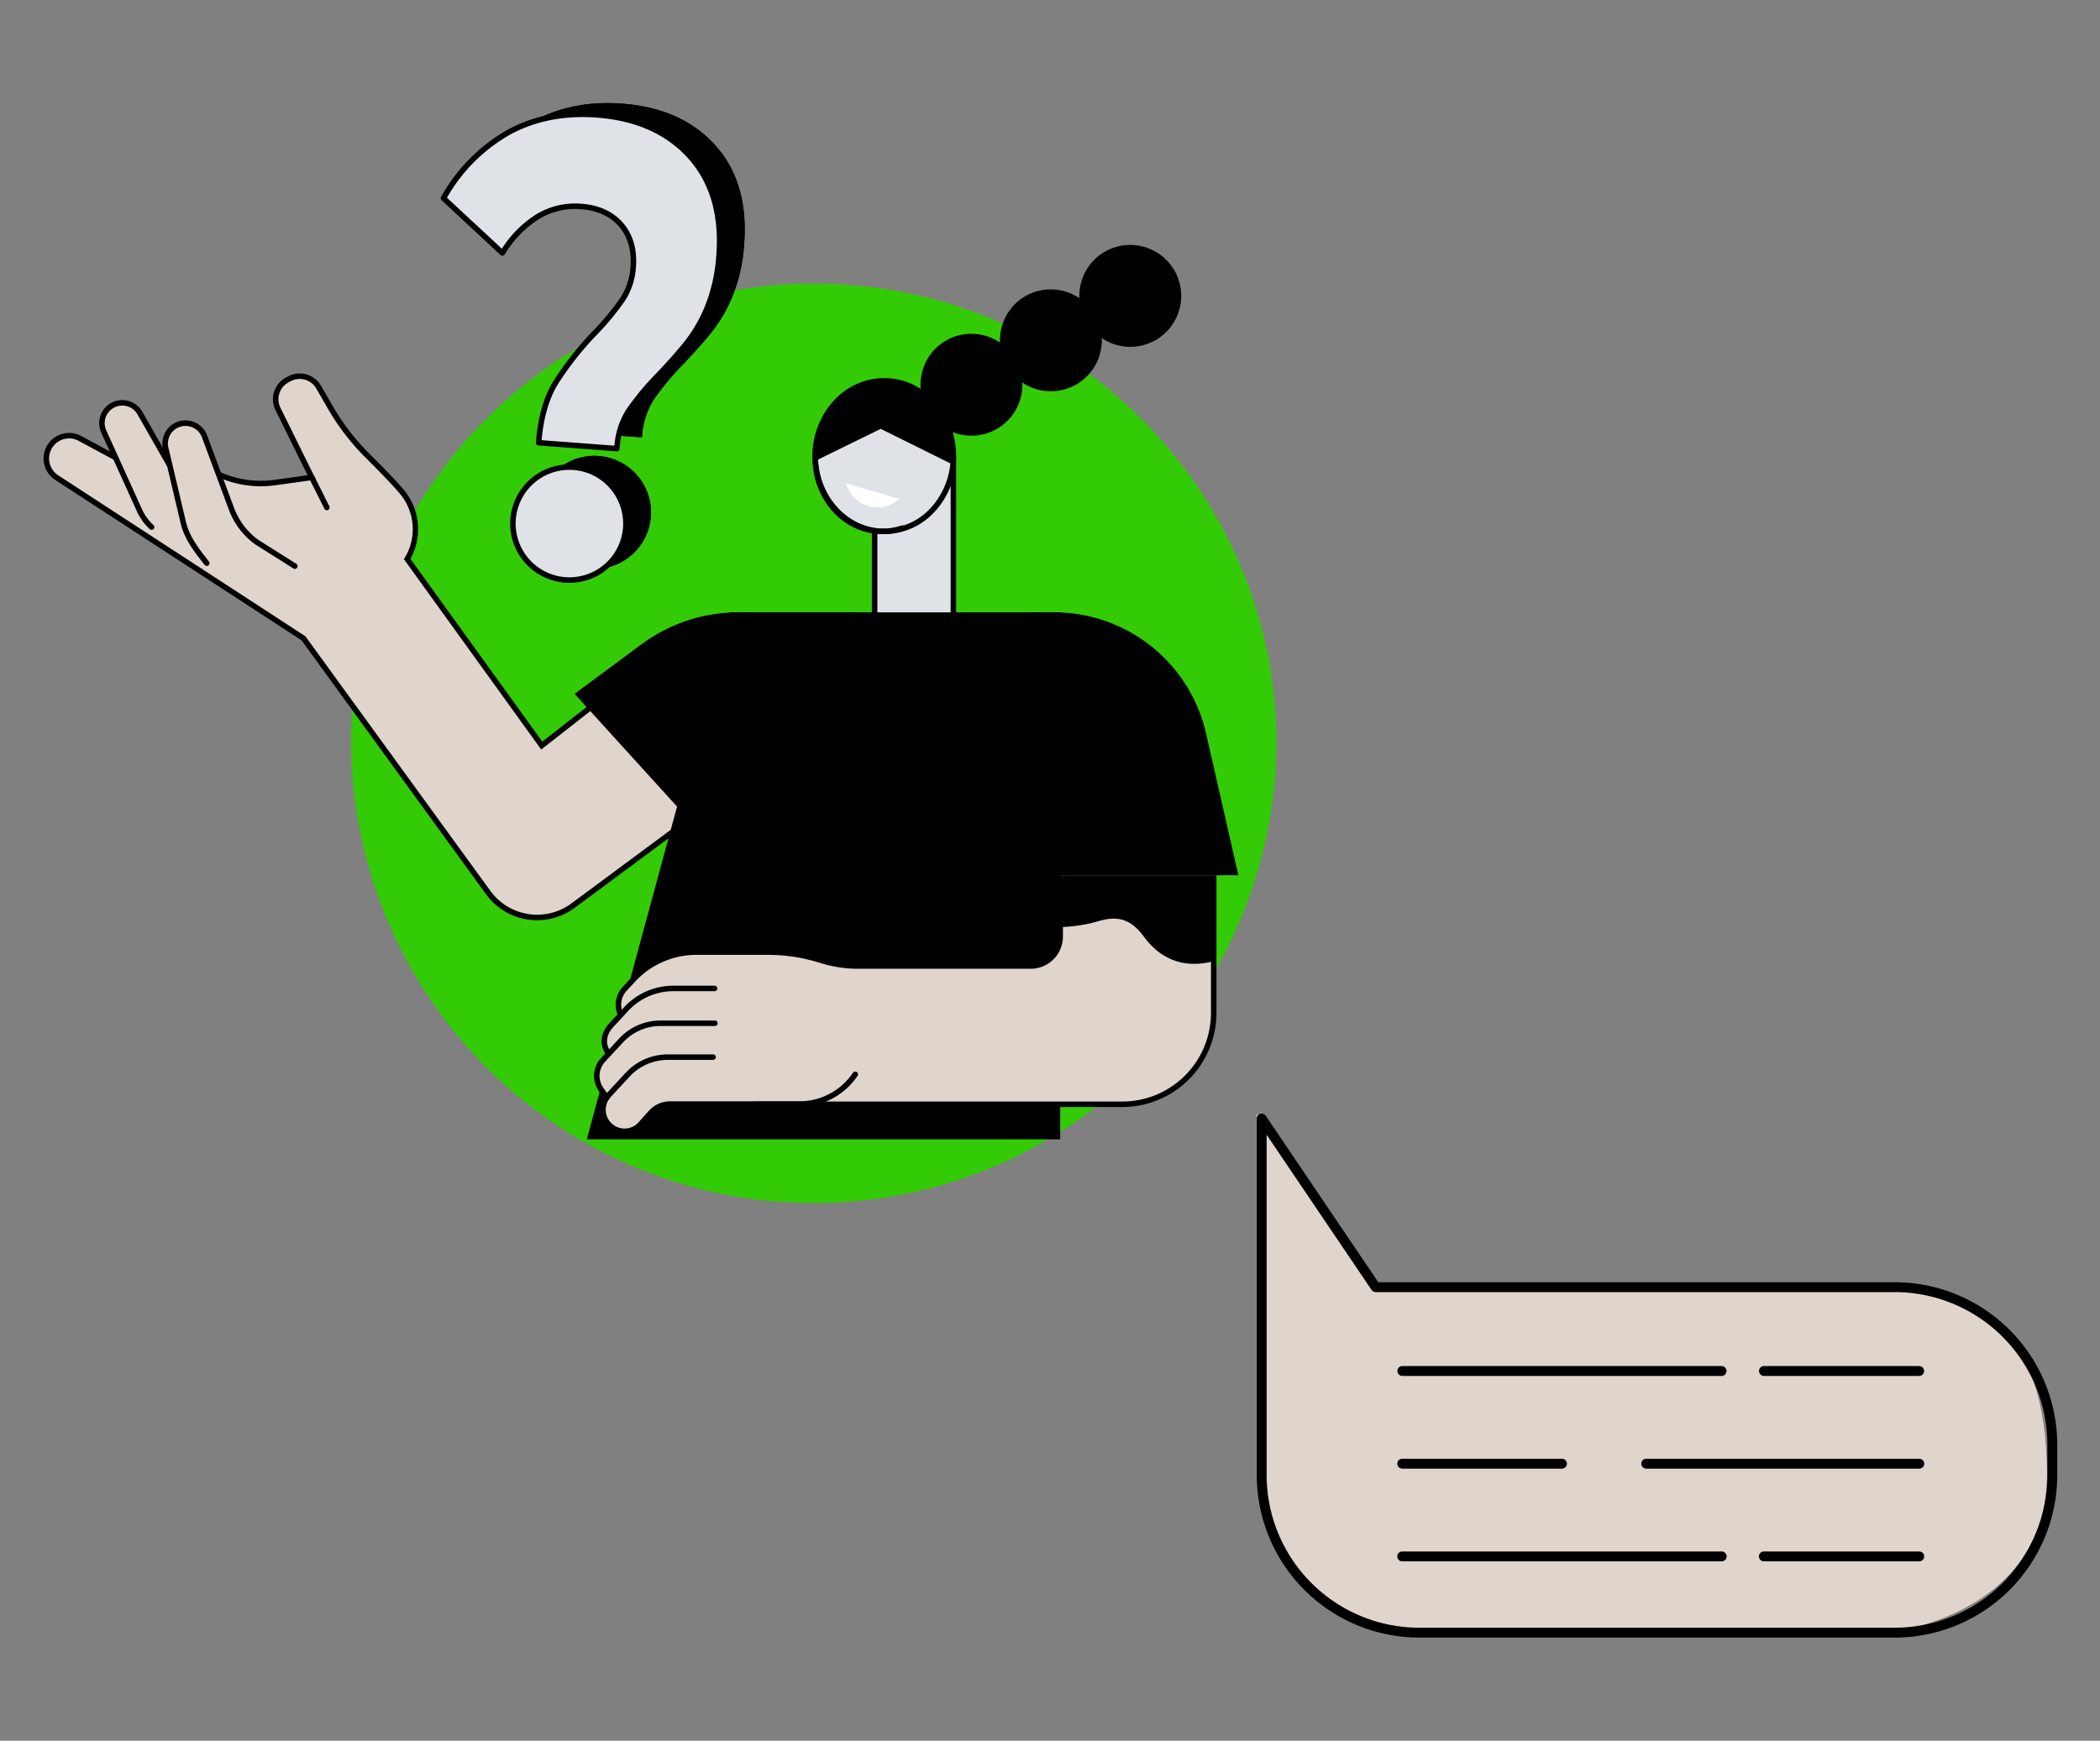
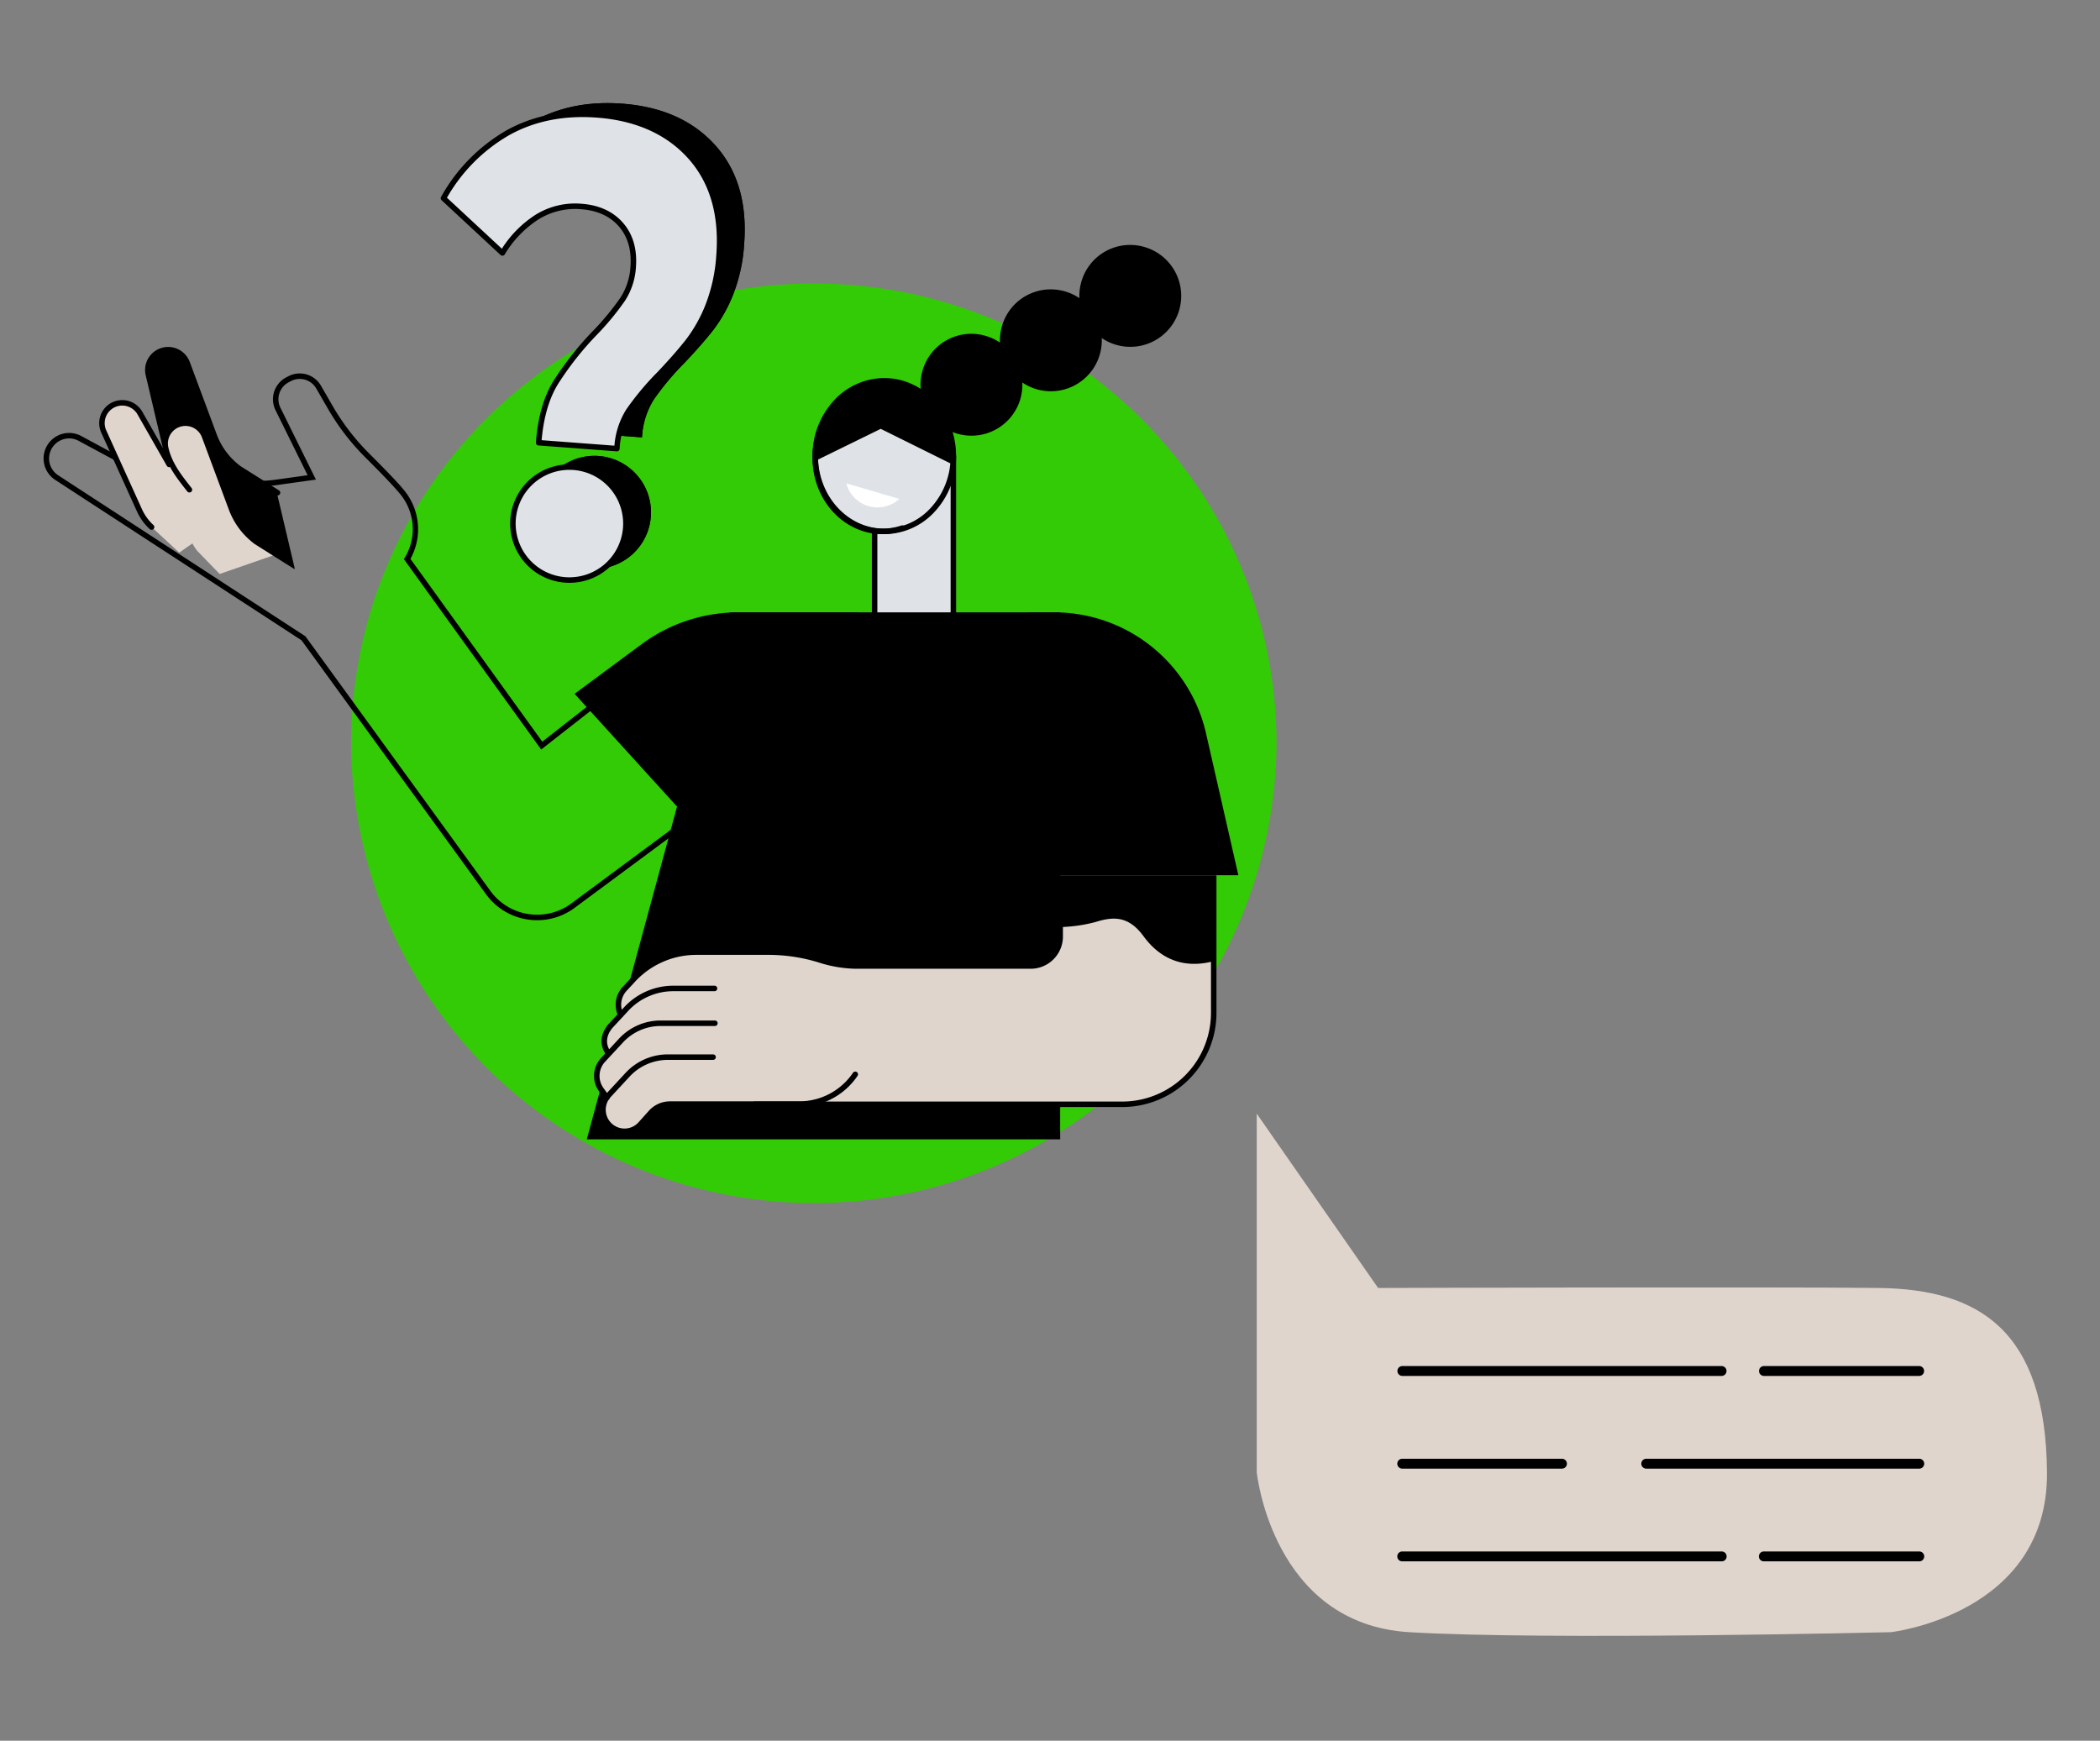
<svg xmlns="http://www.w3.org/2000/svg" width="585" height="485" viewBox="0 0 585 485">
  <rect x="0" y="0" width="585" height="485" fill="#808080" stroke="none" />
  <defs>
    <clipPath id="clip-FAQ">
      <rect width="585" height="485" />
    </clipPath>
  </defs>
  <g id="FAQ" clip-path="url(#clip-FAQ)">
    <g id="Group_8400" data-name="Group 8400" transform="translate(-982 -5596.736)">
      <g id="Group_8398" data-name="Group 8398" transform="translate(-8544.823 1610)">
        <path id="Path_1641" data-name="Path 1641" d="M666.9,182.873a128.9,128.9,0,0,1-257.792,0c0-70.873,57.7-128.322,128.889-128.322S666.9,112,666.9,182.873" transform="translate(9215.52 4011.182)" fill="#33cb05" />
        <rect id="Rectangle_699" data-name="Rectangle 699" width="21.944" height="50.522" transform="translate(9770.466 4113.9)" fill="#dfe3e8" />
        <path id="Path_1642" data-name="Path 1642" d="M589.247,158.042H567.3a.766.766,0,0,1-.766-.766V106.755a.766.766,0,0,1,.766-.765h21.944a.765.765,0,0,1,.765.765v50.523a.764.764,0,0,1-.765.765m-21.179-1.531h20.413V107.521H568.068Z" transform="translate(9203.164 4007.145)" />
        <path id="Path_1643" data-name="Path 1643" d="M587.9,104.942c0,11.585-8.612,20.976-19.236,20.976s-19.237-9.391-19.237-20.976,8.612-20.974,19.237-20.974S587.9,93.359,587.9,104.942" transform="translate(9204.506 4008.873)" fill="#dfe3e8" />
        <path id="Path_1644" data-name="Path 1644" d="M568.6,126.617c-11.028,0-20-9.752-20-21.74a22.592,22.592,0,0,1,5.836-15.349A19.1,19.1,0,0,1,568.6,83.137c11.028,0,20,9.753,20,21.741a22.588,22.588,0,0,1-5.836,15.349,19.1,19.1,0,0,1-14.165,6.391m0-41.95a17.588,17.588,0,0,0-13.038,5.895,21.065,21.065,0,0,0-5.433,14.315c0,11.144,8.285,20.211,18.47,20.211a17.588,17.588,0,0,0,13.038-5.9,21.064,21.064,0,0,0,5.432-14.314c0-11.144-8.285-20.211-18.47-20.211" transform="translate(9204.57 4008.938)" />
        <path id="Path_1645" data-name="Path 1645" d="M573.581,119.3a9,9,0,0,1-14.768-4.32Z" transform="translate(9203.77 4006.439)" fill="#fff" />
        <path id="Path_1646" data-name="Path 1646" d="M568.071,126.716c-10.736,0-19.469-9.492-19.469-21.16a21.984,21.984,0,0,1,5.68-14.939A18.594,18.594,0,0,1,568.071,84.4c10.031,0,18.358,8.17,19.368,19a.765.765,0,1,1-1.523.142c-.936-10.042-8.608-17.615-17.845-17.615a17.081,17.081,0,0,0-12.663,5.725,20.468,20.468,0,0,0-5.276,13.9c0,10.823,8.047,19.629,17.938,19.629a16.512,16.512,0,0,0,5.314-.876.765.765,0,1,1,.492,1.45,18.052,18.052,0,0,1-5.807.957" transform="translate(9204.57 4008.839)" />
        <path id="Path_1647" data-name="Path 1647" d="M567.672,97.349l-18.166,8.9c-.039-.529-.075-1.06-.075-1.6,0-11.425,8.494-20.687,18.971-20.687s19.644,9.72,19.644,21.145a22.856,22.856,0,0,1-.122,2.289Z" transform="translate(9204.505 4008.873)" />
        <path id="Path_1648" data-name="Path 1648" d="M581.783,80.089a14.187,14.187,0,1,0,17.5-9.789,14.122,14.122,0,0,0-17.5,9.789" transform="translate(9202.009 4009.987)" />
        <path id="Path_1649" data-name="Path 1649" d="M605.794,66.655a14.187,14.187,0,1,0,17.5-9.789,14.122,14.122,0,0,0-17.5,9.789" transform="translate(9200.123 4011.042)" />
        <path id="Path_1650" data-name="Path 1650" d="M629.8,53.22a14.187,14.187,0,1,0,17.5-9.789,14.122,14.122,0,0,0-17.5,9.789" transform="translate(9198.238 4012.096)" />
-         <path id="Path_1651" data-name="Path 1651" d="M317.779,102.411a6.351,6.351,0,0,1,8.38-2.6l10.148,5.468.309-.523a7.123,7.123,0,0,1,8.879-2.954l19.748,8.244a28.514,28.514,0,0,0,15.441,2.15l10.237-1.426-9.426-19.1a6.083,6.083,0,0,1,2.639-8.083l.617-.323a6.086,6.086,0,0,1,8.088,2.352l3.244,5.621a64.288,64.288,0,0,0,10.3,13.412c3.526,3.515,7.656,7.727,9.469,9.935a16.258,16.258,0,0,1,1.655,18.93l37.483,51.978,19.177-15.006,24.807,33.465-35.247,26.116a16.845,16.845,0,0,1-23.657-3.633L388.614,155.6l-68.756-44.79a6.344,6.344,0,0,1-2.08-8.4" transform="translate(9222.751 4008.982)" fill="#dfd5cc" />
        <path id="Path_1652" data-name="Path 1652" d="M453.673,234.083a17.916,17.916,0,0,1-2.715-.208,17.481,17.481,0,0,1-11.572-7.055L388.014,156.1,319.376,111.39a7.114,7.114,0,0,1,7.059-12.326l9.524,5.13a7.916,7.916,0,0,1,9.763-3.161l19.749,8.244a27.751,27.751,0,0,0,15.042,2.1l9.187-1.28-8.957-18.151a6.888,6.888,0,0,1,2.969-9.1l.618-.323a6.832,6.832,0,0,1,9.1,2.647l3.244,5.621a63.621,63.621,0,0,0,10.178,13.251c3.307,3.3,7.642,7.7,9.52,9.99a17.1,17.1,0,0,1,1.975,19.371l36.728,50.93,19.169-15,25.731,34.71-35.862,26.573a17.472,17.472,0,0,1-10.444,3.465M323.265,99.841a5.59,5.59,0,0,0-3.055,10.267l68.875,44.866.083.114,51.454,70.831a16.083,16.083,0,0,0,22.583,3.468l34.631-25.661-23.884-32.218L454.769,186.52l-38.255-53.049.286-.44a15.365,15.365,0,0,0-1.605-18.026c-1.456-1.771-4.713-5.187-9.42-9.879a65.132,65.132,0,0,1-10.423-13.571l-3.242-5.62a5.309,5.309,0,0,0-7.073-2.057l-.617.323a5.349,5.349,0,0,0-2.307,7.066l9.9,20.051-11.286,1.573a29.273,29.273,0,0,1-15.856-2.208l-19.733-8.237a6.38,6.38,0,0,0-7.924,2.636l-.683,1.156-10.8-5.817a5.514,5.514,0,0,0-2.466-.581" transform="translate(9222.816 4009.048)" />
        <path id="Path_1653" data-name="Path 1653" d="M368.956,122.853l-5.505-2.808a20.291,20.291,0,0,1-8.365-7.953l-10.731-18.64a5.66,5.66,0,0,0-10.062,5.158l9.94,21.939a14.549,14.549,0,0,0,3.385,4.687l7.7,7.114Z" transform="translate(9221.432 4008.351)" fill="#dfd5cc" />
        <path id="Path_1654" data-name="Path 1654" d="M347.553,125.937a.766.766,0,0,1-.52-.2,15.258,15.258,0,0,1-3.562-4.934l-9.94-21.939a6.425,6.425,0,0,1,11.421-5.855l8.184,14.354a.766.766,0,0,1-1.331.757l-8.181-14.352a4.895,4.895,0,0,0-8.7,4.463l9.94,21.94a13.731,13.731,0,0,0,3.208,4.441.765.765,0,0,1-.52,1.327" transform="translate(9221.496 4008.416)" />
        <path id="Path_1655" data-name="Path 1655" d="M383.266,133.52l-4.965-3.68a20.291,20.291,0,0,1-6.935-9.225l-7.5-20.158a5.66,5.66,0,0,0-10.776,3.424l6.176,23.28a14.557,14.557,0,0,0,2.563,5.183l6.254,6.446Z" transform="translate(9219.932 4007.868)" fill="#dfd5cc" />
-         <path id="Path_1656" data-name="Path 1656" d="M388.954,137.3a.757.757,0,0,1-.407-.118l-10.719-6.761a21.033,21.033,0,0,1-7.244-9.6l-7.5-20.158a4.895,4.895,0,0,0-9.319,2.961l4.827,20.459c1,4.256,3.564,7.511,6.275,10.959l.179.228a.765.765,0,0,1-1.2.946l-.18-.229c-2.818-3.583-5.479-6.968-6.562-11.553l-4.821-20.439a6.425,6.425,0,0,1,12.239-3.866l7.5,20.158a19.478,19.478,0,0,0,6.674,8.877l10.671,6.728a.765.765,0,0,1-.409,1.413" transform="translate(9219.997 4007.933)" />
-         <path id="Path_1657" data-name="Path 1657" d="M401.359,122.247a.766.766,0,0,1-.685-.422l-4.2-8.373a.765.765,0,0,1,1.368-.687l4.2,8.374a.766.766,0,0,1-.683,1.109" transform="translate(9216.518 4006.646)" />
+         <path id="Path_1656" data-name="Path 1656" d="M388.954,137.3a.757.757,0,0,1-.407-.118l-10.719-6.761a21.033,21.033,0,0,1-7.244-9.6l-7.5-20.158a4.895,4.895,0,0,0-9.319,2.961c1,4.256,3.564,7.511,6.275,10.959l.179.228a.765.765,0,0,1-1.2.946l-.18-.229c-2.818-3.583-5.479-6.968-6.562-11.553l-4.821-20.439a6.425,6.425,0,0,1,12.239-3.866l7.5,20.158a19.478,19.478,0,0,0,6.674,8.877l10.671,6.728a.765.765,0,0,1-.409,1.413" transform="translate(9219.997 4007.933)" />
        <path id="Path_1658" data-name="Path 1658" d="M613.826,153.974h7.225a43.373,43.373,0,0,1,42.29,33.731l9.006,39.518H613.826Z" transform="translate(9199.451 4003.378)" />
        <path id="Path_1659" data-name="Path 1659" d="M522.27,153.974h33.443v57.475H508.265l-31.589-34.774,18.633-13.8a45.292,45.292,0,0,1,26.961-8.9" transform="translate(9210.217 4003.378)" />
        <path id="Path_1660" data-name="Path 1660" d="M520.182,153.974h92.052V300.805H480.36Z" transform="translate(9209.928 4003.378)" />
        <path id="Path_1661" data-name="Path 1661" d="M659.542,271.858V234.311H616.774V250.6a8.22,8.22,0,0,1-8.224,8.219l-70.341-.02v38.53l95.836.018a25.487,25.487,0,0,0,25.5-25.484" transform="translate(9205.387 3997.073)" fill="#dfd5cc" />
        <path id="Path_1662" data-name="Path 1662" d="M666.234,257.45V234.311H623.466v13.653a42.032,42.032,0,0,0,9.816-1.4c4.548-1.4,9.01-2.05,13.39,3.936,5.738,7.843,13.107,8.7,19.562,6.952" transform="translate(9198.695 3997.073)" />
        <path id="Path_1663" data-name="Path 1663" d="M491.794,273.4l-4.182,4.517a6.532,6.532,0,0,0-.507,8.259l4.107,5.7,9.953-11.1H563.7V267.688H504.862a17.809,17.809,0,0,0-13.069,5.71" transform="translate(9209.494 3994.453)" fill="#dfd5cc" />
        <path id="Path_1664" data-name="Path 1664" d="M494.039,264.376l-2.366,2.555a6.534,6.534,0,0,0-.506,8.259l4.106,5.7,9.954-11.1h58.788v-9.1h-9.978c-4.127,0-11.49-3.981-20.8-3.981H511.6a23.927,23.927,0,0,0-17.558,7.672" transform="translate(9209.176 3995.315)" fill="#dfd5cc" />
        <path id="Path_1665" data-name="Path 1665" d="M490.135,283.017l-5.017,5.419a6.531,6.531,0,0,0-.507,8.258l4.106,5.7,9.954-11.1h38.741V278.207H501.145a15,15,0,0,0-11.009,4.81" transform="translate(9209.689 3993.627)" fill="#dfd5cc" />
        <path id="Path_1666" data-name="Path 1666" d="M492.121,293.347,486.886,299a6,6,0,1,0,8.877,8.083l2.84-3.168a7.161,7.161,0,0,1,5.33-2.379h32.531c8.5,0,14.491-.487,22.685-13.094l-55.823.01a15.27,15.27,0,0,0-11.2,4.9" transform="translate(9209.54 3992.824)" fill="#dfd5cc" />
        <path id="Path_1667" data-name="Path 1667" d="M486.682,286.348a.766.766,0,0,1-.622-.318c-1.929-2.679-1.581-6.013.908-8.7l4.182-4.516a18.629,18.629,0,0,1,13.631-5.956h11.511a.765.765,0,0,1,0,1.531H504.78a17.1,17.1,0,0,0-12.509,5.465l-4.182,4.517c-1.994,2.154-2.288,4.683-.788,6.766a.765.765,0,0,1-.62,1.213" transform="translate(9209.577 3994.518)" />
        <path id="Path_1668" data-name="Path 1668" d="M486.147,299.615a.767.767,0,0,1-.622-.318l-1.6-2.22a7.32,7.32,0,0,1,.567-9.225l5.018-5.418a15.813,15.813,0,0,1,11.57-5.056h15.138a.765.765,0,1,1,0,1.531H501.081a14.281,14.281,0,0,0-10.448,4.565l-5.018,5.418a5.787,5.787,0,0,0-.447,7.292l1.6,2.219a.765.765,0,0,1-.62,1.213" transform="translate(9209.754 3993.692)" />
        <path id="Path_1669" data-name="Path 1669" d="M491.234,309.781c-.122,0-.243,0-.366-.01a6.767,6.767,0,0,1-4.608-11.355l5.234-5.653a16.079,16.079,0,0,1,11.766-5.141h12.6a.765.765,0,0,1,0,1.531h-12.6a14.547,14.547,0,0,0-10.643,4.65l-5.234,5.653a5.238,5.238,0,1,0,7.745,7.052l2.84-3.168a7.932,7.932,0,0,1,5.9-2.634h35.979a18.1,18.1,0,0,0,14.986-7.949.765.765,0,1,1,1.266.859,19.623,19.623,0,0,1-16.253,8.62H503.868a6.4,6.4,0,0,0-4.76,2.125l-2.839,3.168a6.736,6.736,0,0,1-5.035,2.251" transform="translate(9209.605 3992.888)" />
        <path id="Path_1670" data-name="Path 1670" d="M630.2,298.043H527.791a.765.765,0,0,1,0-1.531H630.2a24.723,24.723,0,0,0,24.726-24.72V235.011H613.684v15.52a8.984,8.984,0,0,1-8.986,8.984H555.839a35.685,35.685,0,0,1-10.08-1.712,47.377,47.377,0,0,0-14.036-2.156h-20.19a23.234,23.234,0,0,0-17,7.426l-2.366,2.556a5.743,5.743,0,0,0-.989,6.37.766.766,0,0,1-1.386.651,7.269,7.269,0,0,1,1.251-8.06l2.367-2.556a24.763,24.763,0,0,1,18.12-7.917h20.19a49.314,49.314,0,0,1,14.443,2.212,34.447,34.447,0,0,0,9.674,1.658H604.7a7.455,7.455,0,0,0,7.455-7.454v-17.05h44.3v38.312a26.252,26.252,0,0,1-26.256,26.25" transform="translate(9209.241 3997.138)" />
        <path id="Path_1726" data-name="Path 1726" d="M468.641,113.087a15.745,15.745,0,1,0,22.011-3.379,15.739,15.739,0,0,0-22.011,3.379" transform="translate(9211.087 4007.092)" />
        <path id="Path_1727" data-name="Path 1727" d="M475.8,74.874a86.834,86.834,0,0,1,11-13.974,73.8,73.8,0,0,0,7.748-9.384,18.513,18.513,0,0,0,2.926-8.957q.546-7.258-3.394-11.8t-11.014-5.074c-4.525-.341-9.853-3.1-13.557-.815S458.153,29,455.4,33.393L444.623,23.38a47.62,47.62,0,0,1,17.849-18.2Q473.309-.906,487.458.159q16.6,1.25,25.909,11.623T521.39,39.23a46.483,46.483,0,0,1-3.014,13.983,41.2,41.2,0,0,1-5.54,9.945q-3.132,4.01-8.022,9.165a77.08,77.08,0,0,0-8.616,10.3,21.772,21.772,0,0,0-3.259,10.511L471.14,91.5q.768-10.2,4.664-16.622" transform="translate(9212.732 4015.464)" />
        <path id="Path_1728" data-name="Path 1728" d="M468.641,113.087a15.745,15.745,0,1,0,22.011-3.379,15.739,15.739,0,0,0-22.011,3.379" transform="translate(9211.087 4007.092)" />
        <path id="Path_1729" data-name="Path 1729" d="M475.8,74.874a86.834,86.834,0,0,1,11-13.974,73.8,73.8,0,0,0,7.748-9.384,18.513,18.513,0,0,0,2.926-8.957q.546-7.258-3.394-11.8t-11.014-5.074c-4.525-.341-9.279-1.335-12.983.951S459.453,30.2,456.7,34.6L444.623,23.38a47.62,47.62,0,0,1,17.849-18.2Q473.309-.906,487.458.159q16.6,1.25,25.909,11.623T521.39,39.23a46.483,46.483,0,0,1-3.014,13.983,41.2,41.2,0,0,1-5.54,9.945q-3.132,4.01-8.022,9.165a77.08,77.08,0,0,0-8.616,10.3,21.772,21.772,0,0,0-3.259,10.511L471.14,91.5q.768-10.2,4.664-16.622" transform="translate(9212.732 4015.464)" />
        <path id="Path_1730" data-name="Path 1730" d="M468.215,78.265a86.867,86.867,0,0,1,11-13.973,73.64,73.64,0,0,0,7.748-9.385,18.512,18.512,0,0,0,2.926-8.956q.546-7.26-3.394-11.8t-11.014-5.073a20.031,20.031,0,0,0-12.343,2.918,30.4,30.4,0,0,0-9.684,10.027L437.034,26.772a47.623,47.623,0,0,1,17.849-18.2Q465.72,2.487,479.87,3.55q16.6,1.251,25.909,11.623T513.8,42.621A46.51,46.51,0,0,1,510.788,56.6a41.236,41.236,0,0,1-5.541,9.945q-3.132,4.01-8.022,9.166a77.02,77.02,0,0,0-8.616,10.3,21.772,21.772,0,0,0-3.259,10.511l-21.8-1.642q.768-10.2,4.664-16.622" transform="translate(9213.328 4015.198)" fill="#dfe3e8" />
        <path id="Path_1731" data-name="Path 1731" d="M461.052,116.478a15.745,15.745,0,1,0,22.011-3.379,15.739,15.739,0,0,0-22.011,3.379" transform="translate(9211.682 4006.826)" fill="#dfe3e8" />
        <path id="Path_1732" data-name="Path 1732" d="M473.663,142.229A16.5,16.5,0,1,1,487,135.493a16.431,16.431,0,0,1-13.333,6.736m.039-31.474a14.971,14.971,0,1,0,8.844,2.9,14.971,14.971,0,0,0-8.844-2.9" transform="translate(9211.748 4006.891)" />
        <path id="Path_1733" data-name="Path 1733" d="M485.284,97.231l-.058,0-21.8-1.642a.764.764,0,0,1-.705-.82c.519-6.894,2.124-12.6,4.773-16.962A87.968,87.968,0,0,1,478.59,63.7a73.486,73.486,0,0,0,7.667-9.281,17.833,17.833,0,0,0,2.8-8.594c.347-4.6-.732-8.387-3.208-11.243s-6.01-4.473-10.494-4.811a19.383,19.383,0,0,0-11.883,2.807,29.777,29.777,0,0,0-9.437,9.782.765.765,0,0,1-1.169.155l-16.419-15.25a.765.765,0,0,1-.141-.945A48.588,48.588,0,0,1,454.442,7.844c7.326-4.117,15.876-5.84,25.419-5.121,11.216.844,20.106,4.84,26.422,11.875s9.085,16.472,8.215,28.016a47.478,47.478,0,0,1-3.067,14.213,42.185,42.185,0,0,1-5.646,10.128c-2.092,2.675-4.807,5.778-8.071,9.221a76.734,76.734,0,0,0-8.531,10.2,21.1,21.1,0,0,0-3.137,10.148.765.765,0,0,1-.762.708m-20.973-3.113,20.276,1.528a22.16,22.16,0,0,1,3.317-10.113,78.347,78.347,0,0,1,8.7-10.414c3.228-3.4,5.911-6.468,7.972-9.106a40.6,40.6,0,0,0,5.434-9.761A45.946,45.946,0,0,0,512.972,42.5c.838-11.112-1.8-20.155-7.828-26.879s-14.588-10.557-25.4-11.371c-9.231-.7-17.495.962-24.554,4.929a46.865,46.865,0,0,0-17.253,17.385l15.3,14.209a30.794,30.794,0,0,1,9.433-9.494,20.885,20.885,0,0,1,12.8-3.031c4.9.37,8.781,2.165,11.535,5.335s3.957,7.336,3.578,12.361a19.341,19.341,0,0,1-3.048,9.321,74.967,74.967,0,0,1-7.831,9.487A86.441,86.441,0,0,0,468.8,78.6c-2.425,3.994-3.935,9.212-4.492,15.52M468.15,78.2h0Z" transform="translate(9213.394 4015.262)" />
      </g>
      <path id="Path_2076" data-name="Path 2076" d="M8186.091,4130.026v99.914s4.287,42.25,42.482,44.556,134.187,0,134.187,0,43.81-4.959,43.476-44.556-18.988-51-46.828-51.344-139.507,0-139.507,0Z" transform="translate(-6854 1777)" fill="#dfd5cc" />
      <g id="Group_8399" data-name="Group 8399" transform="translate(1332.091 5907.026)">
-         <path id="Path_1741" data-name="Path 1741" d="M453.811,496.615H586.271a45.324,45.324,0,0,0,45.272-45.272v-8.471A45.324,45.324,0,0,0,586.271,397.6H442.4l-31.34-46.359a1.377,1.377,0,0,0-2.518.771v99.332a45.324,45.324,0,0,0,45.272,45.272m132.459-96.262a42.567,42.567,0,0,1,42.518,42.518v8.471a42.567,42.567,0,0,1-42.518,42.517H453.811a42.566,42.566,0,0,1-42.517-42.517V356.508l29.232,43.24a1.377,1.377,0,0,0,1.14.605Z" transform="translate(-408.539 -350.633)" />
        <path id="Path_1742" data-name="Path 1742" d="M432.257,426.916h43.3a1.378,1.378,0,0,0,0-2.756h-43.3a1.378,1.378,0,0,0,0,2.756" transform="translate(-290.992 -302.178)" />
        <path id="Path_1743" data-name="Path 1743" d="M465.434,426.916h88.992a1.378,1.378,0,0,0,0-2.756H465.434a1.378,1.378,0,0,0,0,2.756" transform="translate(-424.903 -302.178)" />
        <path id="Path_1744" data-name="Path 1744" d="M432.258,411.346h76.053a1.378,1.378,0,0,0,0-2.756H432.258a1.378,1.378,0,0,0,0,2.756" transform="translate(-323.75 -312.439)" />
        <path id="Path_1745" data-name="Path 1745" d="M492.255,411.346h44.494a1.378,1.378,0,1,0,0-2.756H492.255a1.378,1.378,0,0,0,0,2.756" transform="translate(-451.723 -312.439)" />
        <path id="Path_1746" data-name="Path 1746" d="M432.257,395.775h43.3a1.378,1.378,0,0,0,0-2.755h-43.3a1.378,1.378,0,0,0,0,2.755" transform="translate(-290.992 -322.7)" />
        <path id="Path_1747" data-name="Path 1747" d="M465.434,395.775h88.992a1.378,1.378,0,0,0,0-2.755H465.434a1.378,1.378,0,0,0,0,2.755" transform="translate(-424.903 -322.7)" />
      </g>
    </g>
  </g>
</svg>